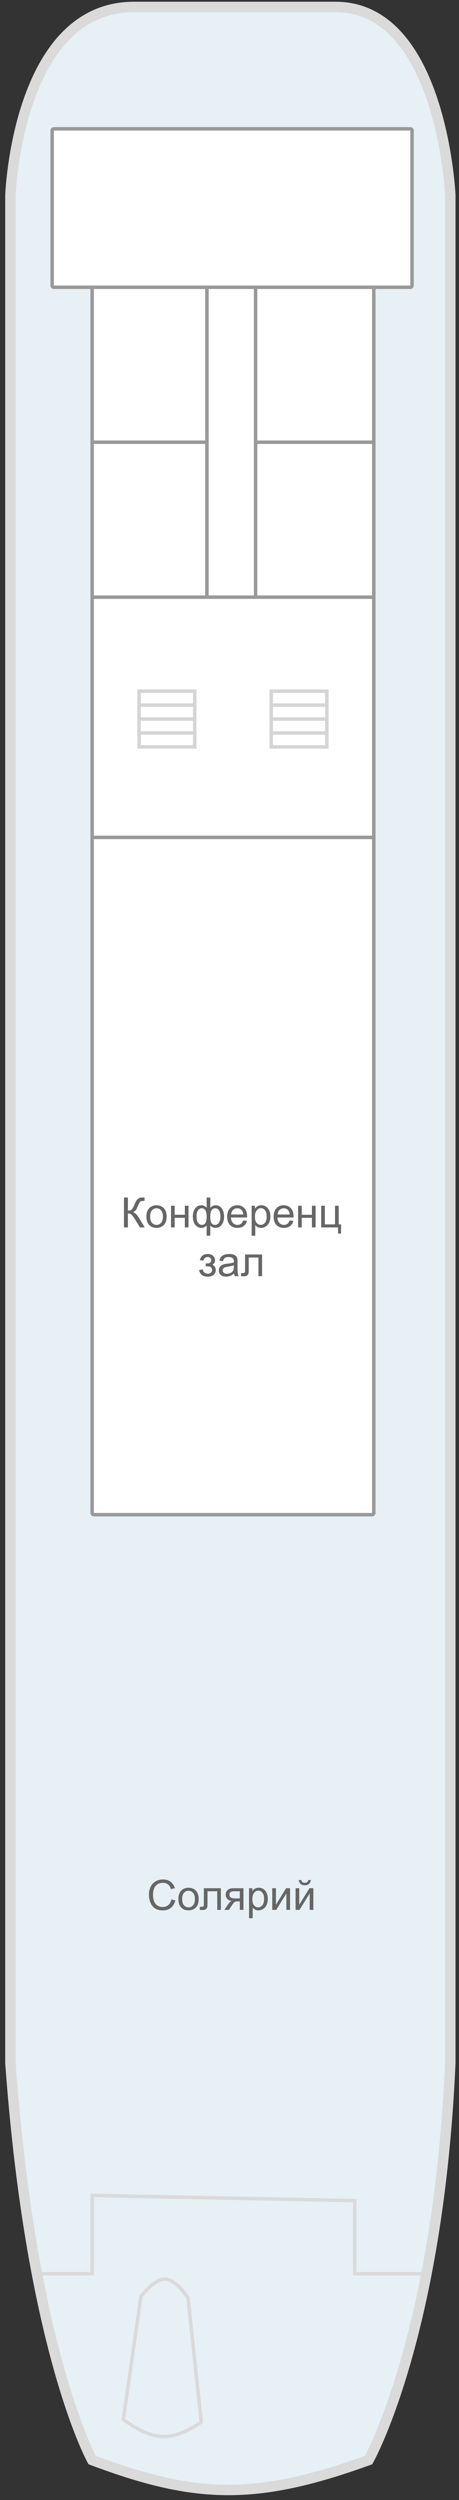
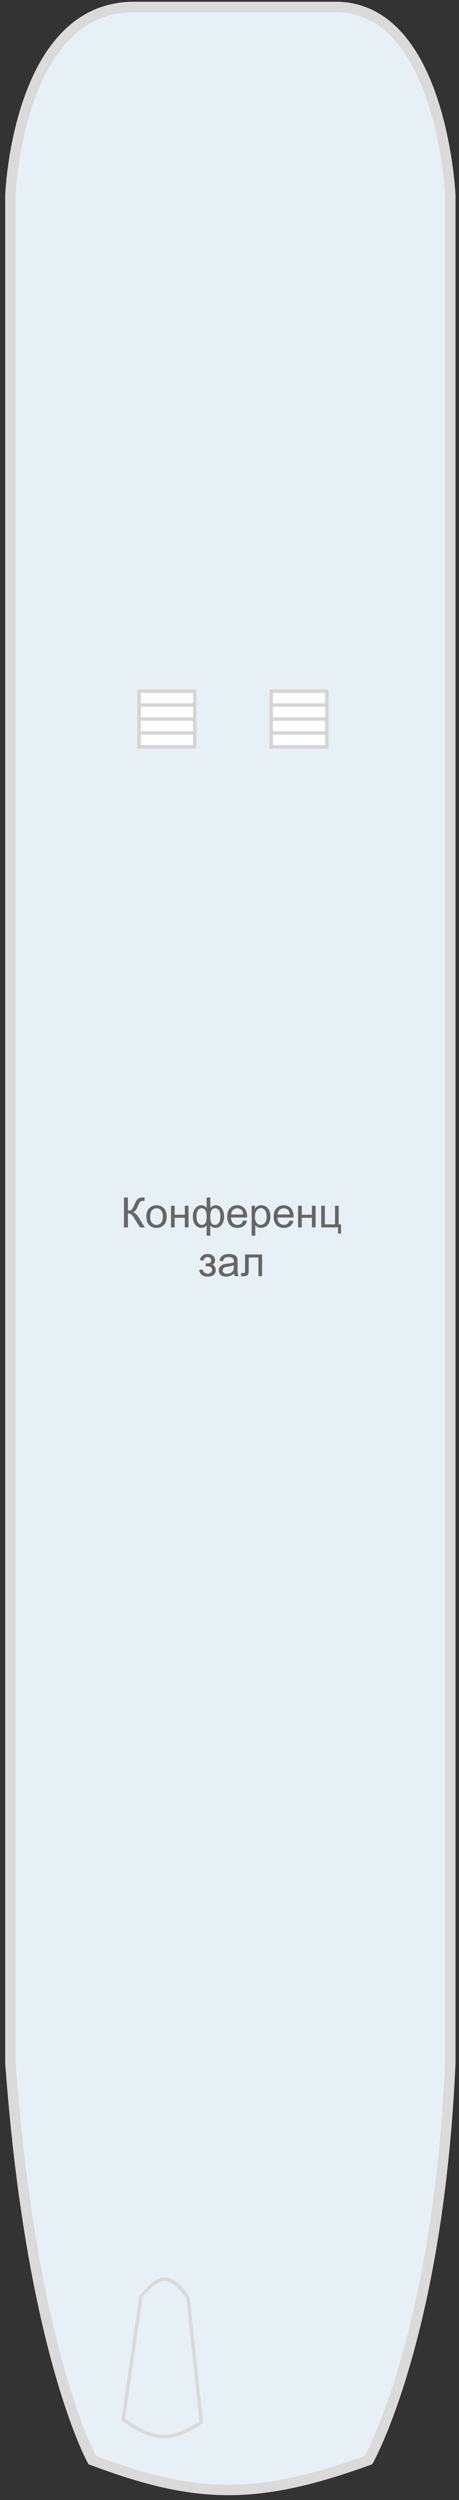
<svg xmlns="http://www.w3.org/2000/svg" width="132" height="718" viewBox="0 0 132 718" fill="none">
  <rect x="0" y="0" width="132" height="718" fill="#333333" stroke="none" />
  <g id="Солнечная палуба">
    <g id="схема">
      <path id="палуба" d="M129.5 56V592.5C128.422 616.67 125.78 636.764 122.64 653C115.58 689.495 106 706.5 106 706.5C73.479 718.281 56.152 717.627 26.5 706.5C26.5 706.5 17.848 690.926 10.625 653C7.576 636.987 4.781 616.991 3 592.5V56C3 56 5 2 38.5 2H96.5C127 2 129.5 56 129.5 56Z" fill="#E7F0F5" stroke="#DADADA" stroke-width="3" />
      <g id="конференц-зал">
-         <path d="M107 435H27C26.724 435 26.5 434.776 26.5 434.5V240.5V171.5V127V82.5H15.5C15.224 82.5 15 82.276 15 82V37.5C15 37.224 15.224 37 15.5 37H118C118.276 37 118.5 37.224 118.5 37.5V82C118.5 82.276 118.276 82.5 118 82.5H107.5V127V171.5V240.5V434.5C107.5 434.776 107.276 435 107 435Z" fill="white" />
-         <path d="M26.5 240.5V434.5C26.5 434.776 26.724 435 27 435H107C107.276 435 107.5 434.776 107.5 434.5V240.5M26.5 240.5H107.5M26.5 240.5V171.5M107.5 240.5V171.5M107.5 171.5H73.5M107.5 171.5V127M26.5 171.5H59.5M26.5 171.5V127M59.5 82.5H26.5M59.5 82.5H73.5M59.5 82.5V127M26.5 82.5V127M26.5 82.5H15.5C15.224 82.5 15 82.276 15 82V37.5C15 37.224 15.224 37 15.5 37H118C118.276 37 118.5 37.224 118.5 37.5V82C118.5 82.276 118.276 82.5 118 82.5H107.5M59.5 171.5H73.5M59.5 171.5V127M73.5 171.5V127M107.5 82.5H73.5M107.5 82.5V127M73.5 82.5V127M59.5 127H26.5M73.5 127H107.5" stroke="#999999" />
-       </g>
+         </g>
      <g id="лестница">
        <g id="лестница 1">
          <path d="M40 198.5H55.996L55.996 202.5L55.996 206.5L55.996 210.5L56 214.5H40V210.5V206.5V202.5V198.5Z" fill="white" />
          <path d="M40 202.5V198.5H55.996L55.996 202.5M40 202.5H55.996M40 202.5L40 206.5M55.996 202.5L55.996 206.5M55.996 206.5H40M55.996 206.5L55.996 210.5M40 206.5V210.5M40 210.5V214.5H56L55.996 210.5M40 210.5H55.996" stroke="#D5D5D5" />
        </g>
      </g>
      <g id="лестница_2">
        <g id="лестница 1_2">
          <path d="M78 198.5H93.996L93.996 202.5L93.996 206.5L93.996 210.5L94 214.5H78V210.5V206.5V202.5V198.5Z" fill="white" />
          <path d="M78 202.5V198.5H93.996L93.996 202.5M78 202.5H93.996M78 202.5L78 206.5M93.996 202.5L93.996 206.5M93.996 206.5H78M93.996 206.5L93.996 210.5M78 206.5V210.5M78 210.5V214.5H94L93.996 210.5M78 210.5H93.996" stroke="#D5D5D5" />
        </g>
      </g>
-       <path id="Vector" d="M122.5 653H102V632L26.5 630.5V653H10.5" stroke="#DADADA" />
      <path id="Vector_2" d="M54.075 659.908L57.88 695.616C53.347 698.615 49.896 699.892 46.54 699.722C43.176 699.552 39.812 697.926 35.46 694.884L40.54 659.476C41.962 657.808 43.205 656.568 44.342 655.748C45.501 654.912 46.517 654.536 47.477 654.552C48.435 654.568 49.42 654.974 50.519 655.87C51.6 656.752 52.762 658.084 54.075 659.908Z" stroke="#DADADA" />
    </g>
    <g id="text labels">
-       <path id="Солярий" d="M49.288 545.488L50.425 545.775C50.186 546.709 49.757 547.422 49.135 547.914C48.518 548.402 47.762 548.646 46.868 548.646C45.942 548.646 45.188 548.459 44.606 548.084C44.028 547.705 43.587 547.158 43.282 546.443C42.981 545.728 42.831 544.961 42.831 544.14C42.831 543.246 43.001 542.467 43.341 541.802C43.684 541.135 44.171 540.629 44.8 540.285C45.432 539.937 46.128 539.763 46.886 539.763C47.745 539.763 48.468 539.982 49.053 540.42C49.639 540.857 50.048 541.472 50.278 542.265L49.159 542.529C48.96 541.904 48.671 541.449 48.292 541.164C47.913 540.879 47.436 540.736 46.862 540.736C46.202 540.736 45.649 540.894 45.204 541.211C44.762 541.527 44.452 541.953 44.272 542.488C44.093 543.019 44.003 543.568 44.003 544.135C44.003 544.865 44.108 545.504 44.319 546.051C44.534 546.594 44.866 547 45.315 547.269C45.764 547.539 46.251 547.674 46.774 547.674C47.411 547.674 47.95 547.49 48.391 547.123C48.833 546.756 49.132 546.211 49.288 545.488ZM51.303 545.388C51.303 544.236 51.624 543.383 52.264 542.828C52.8 542.367 53.452 542.136 54.221 542.136C55.077 542.136 55.776 542.418 56.319 542.98C56.862 543.539 57.133 544.312 57.133 545.301C57.133 546.101 57.012 546.732 56.77 547.193C56.532 547.65 56.182 548.006 55.721 548.26C55.264 548.513 54.764 548.64 54.221 548.64C53.35 548.64 52.645 548.361 52.106 547.802C51.571 547.244 51.303 546.439 51.303 545.388ZM52.387 545.388C52.387 546.185 52.561 546.783 52.909 547.181C53.257 547.576 53.694 547.773 54.221 547.773C54.745 547.773 55.18 547.574 55.528 547.176C55.876 546.777 56.05 546.17 56.05 545.353C56.05 544.584 55.874 544.002 55.522 543.607C55.175 543.209 54.741 543.01 54.221 543.01C53.694 543.01 53.257 543.207 52.909 543.601C52.561 543.996 52.387 544.592 52.387 545.388ZM58.622 542.277H63.52L63.52 548.5H62.471L62.471 543.15H59.676L59.676 546.25C59.676 546.972 59.653 547.449 59.606 547.679C59.559 547.91 59.43 548.111 59.219 548.283C59.008 548.455 58.704 548.541 58.305 548.541C58.059 548.541 57.776 548.525 57.456 548.494L57.456 547.615H57.919C58.137 547.615 58.294 547.594 58.387 547.551C58.481 547.504 58.544 547.431 58.575 547.334C58.606 547.236 58.622 546.918 58.622 546.379L58.622 542.277ZM70.012 542.277L70.012 548.5H68.963L68.963 546.074H68.354C67.983 546.074 67.706 546.123 67.522 546.22C67.342 546.314 67.079 546.621 66.731 547.14L65.811 548.5H64.504L65.641 546.824C65.989 546.312 66.335 546.023 66.678 545.957C66.077 545.875 65.629 545.658 65.337 545.306C65.047 544.955 64.903 544.551 64.903 544.094C64.903 543.554 65.093 543.117 65.471 542.781C65.854 542.445 66.407 542.277 67.13 542.277H70.012ZM68.964 543.15H67.464C66.835 543.15 66.428 543.248 66.245 543.443C66.065 543.638 65.975 543.867 65.975 544.129C65.975 544.5 66.108 544.773 66.374 544.949C66.643 545.121 67.118 545.207 67.797 545.207H68.963L68.964 543.15ZM71.618 550.885L71.618 542.277H72.579L72.579 543.086C72.805 542.769 73.061 542.533 73.346 542.377C73.632 542.217 73.977 542.136 74.383 542.136C74.915 542.136 75.383 542.273 75.79 542.547C76.196 542.82 76.503 543.207 76.71 543.707C76.917 544.203 77.02 544.748 77.02 545.342C77.02 545.978 76.905 546.552 76.674 547.064C76.448 547.572 76.116 547.963 75.678 548.236C75.245 548.506 74.788 548.64 74.307 548.64C73.956 548.64 73.639 548.566 73.358 548.418C73.081 548.269 72.852 548.082 72.672 547.855L72.672 550.885H71.618ZM72.573 545.424C72.573 546.224 72.735 546.816 73.059 547.199C73.383 547.582 73.776 547.773 74.237 547.773C74.706 547.773 75.106 547.576 75.438 547.181C75.774 546.783 75.942 546.168 75.942 545.336C75.942 544.543 75.778 543.949 75.45 543.554C75.126 543.16 74.737 542.963 74.284 542.963C73.835 542.963 73.436 543.174 73.089 543.595C72.745 544.013 72.573 544.623 72.573 545.424ZM78.298 542.277H79.352L79.352 547.023L82.276 542.277H83.413L83.413 548.5H82.358L82.358 543.783L79.434 548.5H78.297L78.298 542.277ZM85.001 542.277H86.055L86.055 547.023L88.979 542.277H90.116L90.116 548.5H89.061L89.061 543.783L86.137 548.5H85.001L85.001 542.277ZM88.663 539.922H89.384C89.325 540.41 89.145 540.785 88.844 541.047C88.548 541.308 88.151 541.439 87.655 541.439C87.155 541.439 86.755 541.31 86.454 541.052C86.157 540.791 85.979 540.414 85.921 539.922H86.641C86.696 540.187 86.803 540.386 86.964 540.519C87.128 540.648 87.346 540.713 87.62 540.713C87.936 540.713 88.175 540.65 88.335 540.525C88.499 540.396 88.608 540.195 88.663 539.922Z" fill="#666666" />
      <path id="Конференц зал" d="M35.648 343.91H36.784L36.784 347.672C37.304 347.672 37.669 347.572 37.88 347.373C38.091 347.17 38.36 346.685 38.688 345.92C38.927 345.357 39.122 344.961 39.274 344.73C39.431 344.496 39.651 344.301 39.937 344.144C40.222 343.984 40.536 343.904 40.88 343.904C41.317 343.904 41.548 343.908 41.571 343.916L41.571 344.9C41.532 344.9 41.456 344.898 41.343 344.894C41.218 344.89 41.142 344.888 41.114 344.888C40.751 344.888 40.481 344.976 40.306 345.152C40.126 345.328 39.921 345.703 39.69 346.277C39.401 347.004 39.157 347.463 38.958 347.654C38.759 347.842 38.52 347.992 38.243 348.105C38.798 348.258 39.345 348.769 39.884 349.64L41.653 352.5H40.241L38.806 350.168C38.411 349.523 38.081 349.082 37.815 348.844C37.55 348.601 37.206 348.48 36.784 348.48L36.784 352.5H35.647L35.648 343.91ZM42.099 349.388C42.099 348.236 42.419 347.383 43.059 346.828C43.595 346.367 44.247 346.136 45.017 346.136C45.872 346.136 46.571 346.418 47.114 346.98C47.657 347.539 47.929 348.312 47.929 349.301C47.929 350.101 47.807 350.732 47.565 351.193C47.327 351.65 46.977 352.006 46.517 352.26C46.059 352.513 45.559 352.64 45.016 352.64C44.145 352.64 43.44 352.361 42.901 351.802C42.366 351.244 42.099 350.439 42.099 349.388ZM43.182 349.388C43.182 350.185 43.356 350.783 43.704 351.181C44.052 351.576 44.489 351.773 45.017 351.773C45.54 351.773 45.975 351.574 46.323 351.176C46.671 350.777 46.845 350.17 46.845 349.353C46.845 348.584 46.669 348.002 46.317 347.607C45.97 347.209 45.536 347.01 45.017 347.01C44.489 347.01 44.052 347.207 43.704 347.601C43.356 347.996 43.182 348.592 43.182 349.388ZM49.177 346.277H50.231L50.231 348.867H53.155L53.155 346.277H54.21L54.21 352.5H53.155L53.155 349.74H50.231L50.231 352.5H49.177L49.177 346.277ZM59.425 343.91H60.48L60.48 346.881C60.698 346.631 60.938 346.445 61.2 346.324C61.462 346.199 61.743 346.136 62.044 346.136C62.782 346.136 63.366 346.445 63.796 347.062C64.229 347.676 64.446 348.449 64.446 349.383C64.446 350.355 64.214 351.142 63.749 351.744C63.284 352.342 62.706 352.64 62.014 352.64C61.788 352.64 61.557 352.605 61.323 352.535C61.089 352.465 60.807 352.273 60.479 351.961L60.479 354.885H59.425L59.425 351.961C59.214 352.187 58.979 352.357 58.721 352.47C58.468 352.584 58.192 352.64 57.895 352.64C57.243 352.64 56.673 352.355 56.184 351.785C55.696 351.211 55.452 350.39 55.452 349.324C55.452 348.422 55.673 347.666 56.114 347.056C56.556 346.443 57.149 346.136 57.895 346.136C58.208 346.136 58.491 346.199 58.745 346.324C58.999 346.445 59.226 346.631 59.425 346.881L59.425 343.91ZM60.474 349.412C60.474 350.349 60.602 350.98 60.86 351.304C61.118 351.625 61.44 351.785 61.827 351.785C62.257 351.785 62.622 351.588 62.923 351.193C63.227 350.795 63.38 350.177 63.38 349.342C63.38 348.552 63.239 347.965 62.958 347.578C62.681 347.191 62.323 346.998 61.886 346.998C61.417 346.998 61.063 347.199 60.825 347.601C60.591 348.004 60.474 348.607 60.474 349.412ZM56.524 349.295C56.524 350.174 56.671 350.806 56.964 351.193C57.261 351.58 57.628 351.773 58.065 351.773C58.522 351.773 58.864 351.582 59.091 351.199C59.317 350.812 59.431 350.234 59.431 349.465C59.431 348.644 59.312 348.029 59.073 347.619C58.835 347.209 58.475 347.004 57.995 347.004C57.562 347.004 57.208 347.205 56.934 347.607C56.661 348.006 56.524 348.568 56.524 349.295ZM69.942 350.496L71.032 350.631C70.86 351.267 70.542 351.761 70.077 352.113C69.612 352.465 69.018 352.64 68.296 352.64C67.386 352.64 66.663 352.361 66.128 351.802C65.597 351.24 65.331 350.453 65.331 349.441C65.331 348.394 65.6 347.582 66.14 347.004C66.679 346.426 67.378 346.136 68.237 346.136C69.069 346.136 69.749 346.42 70.276 346.986C70.804 347.552 71.067 348.349 71.067 349.377C71.067 349.439 71.065 349.533 71.061 349.658H66.421C66.46 350.342 66.653 350.865 67.001 351.228C67.349 351.592 67.782 351.773 68.302 351.773C68.688 351.773 69.018 351.672 69.292 351.469C69.565 351.265 69.782 350.941 69.942 350.496ZM66.479 348.791H69.954C69.907 348.267 69.774 347.875 69.556 347.613C69.22 347.207 68.784 347.004 68.249 347.004C67.765 347.004 67.356 347.166 67.024 347.49C66.696 347.814 66.515 348.248 66.479 348.791ZM72.362 354.885L72.362 346.277H73.323L73.323 347.086C73.55 346.769 73.806 346.533 74.091 346.377C74.376 346.217 74.722 346.136 75.128 346.136C75.659 346.136 76.128 346.273 76.534 346.547C76.94 346.82 77.247 347.207 77.454 347.707C77.661 348.203 77.765 348.748 77.765 349.342C77.764 349.978 77.649 350.552 77.419 351.064C77.192 351.572 76.86 351.963 76.423 352.236C75.989 352.506 75.532 352.64 75.052 352.64C74.7 352.64 74.384 352.566 74.102 352.418C73.825 352.269 73.597 352.082 73.417 351.855L73.417 354.885H72.362ZM73.317 349.424C73.317 350.224 73.479 350.816 73.804 351.199C74.128 351.582 74.52 351.773 74.981 351.773C75.45 351.773 75.85 351.576 76.183 351.181C76.518 350.783 76.686 350.168 76.686 349.336C76.686 348.543 76.522 347.949 76.194 347.554C75.87 347.16 75.481 346.963 75.028 346.963C74.579 346.963 74.181 347.174 73.833 347.595C73.489 348.013 73.317 348.623 73.317 349.424ZM83.302 350.496L84.391 350.631C84.22 351.267 83.901 351.761 83.436 352.113C82.972 352.465 82.378 352.64 81.655 352.64C80.745 352.64 80.022 352.361 79.487 351.802C78.956 351.24 78.69 350.453 78.69 349.441C78.69 348.394 78.96 347.582 79.499 347.004C80.038 346.426 80.737 346.136 81.597 346.136C82.429 346.136 83.108 346.42 83.636 346.986C84.163 347.552 84.427 348.349 84.427 349.377C84.427 349.439 84.425 349.533 84.421 349.658H79.78C79.819 350.342 80.013 350.865 80.36 351.228C80.708 351.592 81.141 351.773 81.661 351.773C82.048 351.773 82.378 351.672 82.651 351.469C82.925 351.265 83.141 350.941 83.302 350.496ZM79.839 348.791H83.313C83.266 348.267 83.134 347.875 82.915 347.613C82.579 347.207 82.144 347.004 81.608 347.004C81.124 347.004 80.716 347.166 80.384 347.49C80.056 347.814 79.874 348.248 79.839 348.791ZM85.728 346.277H86.782L86.782 348.867H89.706L89.706 346.277H90.761L90.761 352.5H89.706L89.706 349.74H86.782L86.782 352.5H85.727L85.728 346.277ZM92.372 346.277H93.427L93.427 351.633H96.345L96.345 346.277H97.399L97.399 351.633H98.079L98.079 354.263H97.212L97.212 352.5H92.372L92.372 346.277ZM59.143 363.687L59.143 362.861C59.589 362.857 59.891 362.84 60.051 362.808C60.215 362.777 60.37 362.683 60.514 362.527C60.659 362.371 60.731 362.176 60.731 361.941C60.731 361.656 60.635 361.429 60.444 361.261C60.257 361.09 60.012 361.004 59.712 361.004C59.118 361.004 58.702 361.353 58.464 362.052L57.462 361.888C57.774 360.72 58.528 360.136 59.723 360.136C60.387 360.136 60.907 360.318 61.282 360.681C61.661 361.045 61.85 361.478 61.85 361.982C61.85 362.49 61.604 362.894 61.112 363.195C61.424 363.363 61.659 363.578 61.815 363.84C61.971 364.097 62.049 364.404 62.049 364.76C62.049 365.318 61.846 365.771 61.44 366.119C61.034 366.467 60.465 366.64 59.735 366.64C58.317 366.64 57.495 366.01 57.268 364.748L58.258 364.537C58.348 364.935 58.53 365.244 58.803 365.463C59.081 365.681 59.397 365.791 59.752 365.791C60.108 365.791 60.403 365.691 60.637 365.492C60.876 365.289 60.995 365.031 60.995 364.719C60.995 364.476 60.92 364.265 60.772 364.086C60.624 363.906 60.465 363.795 60.297 363.752C60.13 363.705 59.825 363.681 59.383 363.681C59.348 363.681 59.268 363.683 59.143 363.687ZM67.335 365.732C66.944 366.064 66.567 366.299 66.204 366.435C65.844 366.572 65.458 366.64 65.043 366.64C64.36 366.64 63.834 366.474 63.467 366.142C63.1 365.806 62.917 365.379 62.917 364.859C62.917 364.554 62.985 364.277 63.122 364.027C63.262 363.773 63.444 363.57 63.667 363.418C63.893 363.265 64.147 363.15 64.428 363.072C64.635 363.017 64.948 362.965 65.366 362.914C66.217 362.812 66.844 362.691 67.247 362.551C67.251 362.406 67.253 362.314 67.253 362.275C67.253 361.845 67.153 361.543 66.954 361.367C66.684 361.129 66.284 361.01 65.753 361.01C65.257 361.01 64.889 361.097 64.651 361.273C64.417 361.445 64.243 361.752 64.129 362.193L63.098 362.052C63.192 361.611 63.346 361.256 63.561 360.986C63.776 360.713 64.087 360.504 64.493 360.359C64.899 360.211 65.37 360.136 65.905 360.136C66.436 360.136 66.868 360.199 67.2 360.324C67.532 360.449 67.776 360.607 67.932 360.799C68.088 360.986 68.198 361.224 68.26 361.513C68.296 361.693 68.313 362.017 68.313 362.486L68.313 363.892C68.313 364.873 68.335 365.494 68.377 365.756C68.424 366.013 68.514 366.261 68.647 366.5H67.546C67.436 366.281 67.366 366.025 67.335 365.732ZM67.247 363.377C66.864 363.533 66.29 363.666 65.524 363.775C65.09 363.838 64.784 363.908 64.604 363.986C64.424 364.064 64.286 364.179 64.188 364.332C64.09 364.48 64.042 364.646 64.042 364.83C64.042 365.111 64.147 365.345 64.358 365.533C64.573 365.72 64.885 365.814 65.296 365.814C65.702 365.814 66.063 365.726 66.379 365.551C66.696 365.371 66.928 365.127 67.077 364.818C67.19 364.58 67.247 364.228 67.247 363.763L67.247 363.377ZM70.469 360.277H75.368L75.368 366.5H74.319L74.319 361.15H71.524L71.524 364.25C71.524 364.972 71.501 365.449 71.454 365.679C71.407 365.91 71.278 366.111 71.067 366.283C70.856 366.455 70.551 366.541 70.153 366.541C69.907 366.541 69.624 366.525 69.303 366.494L69.303 365.615H69.766C69.985 365.615 70.141 365.594 70.235 365.551C70.329 365.504 70.391 365.431 70.422 365.334C70.454 365.236 70.469 364.918 70.469 364.379L70.469 360.277Z" fill="#666666" />
    </g>
  </g>
</svg>